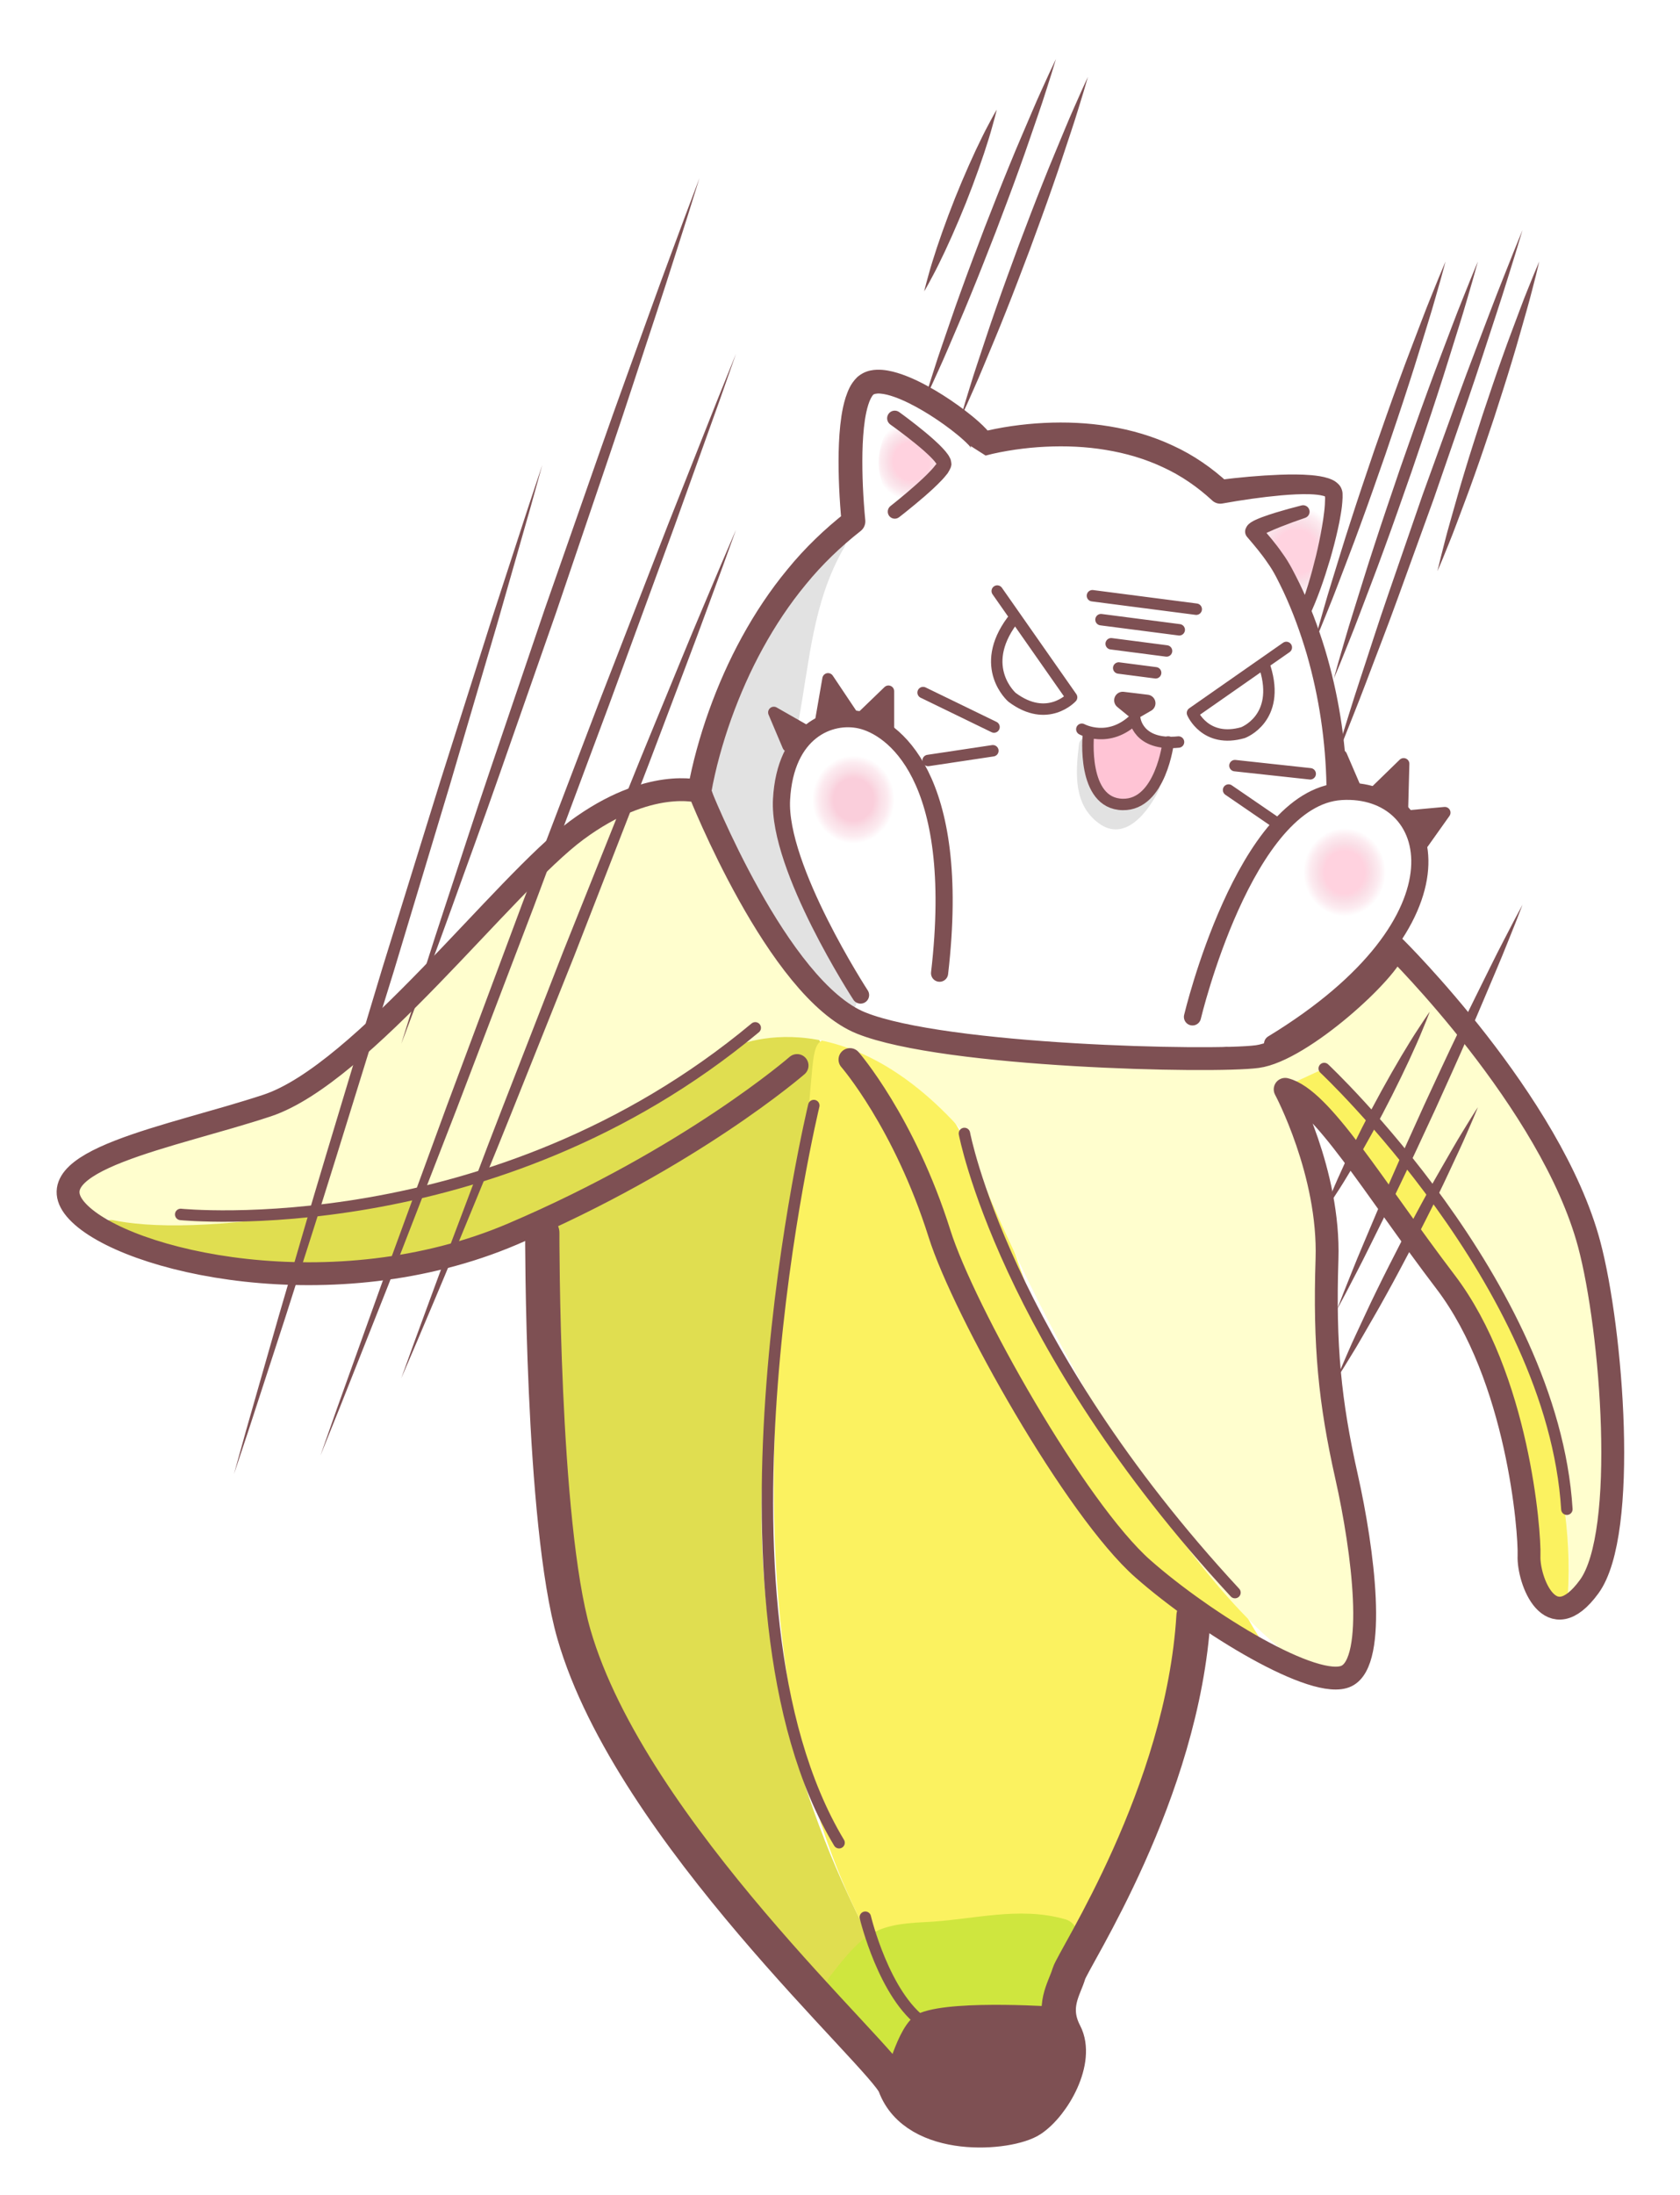
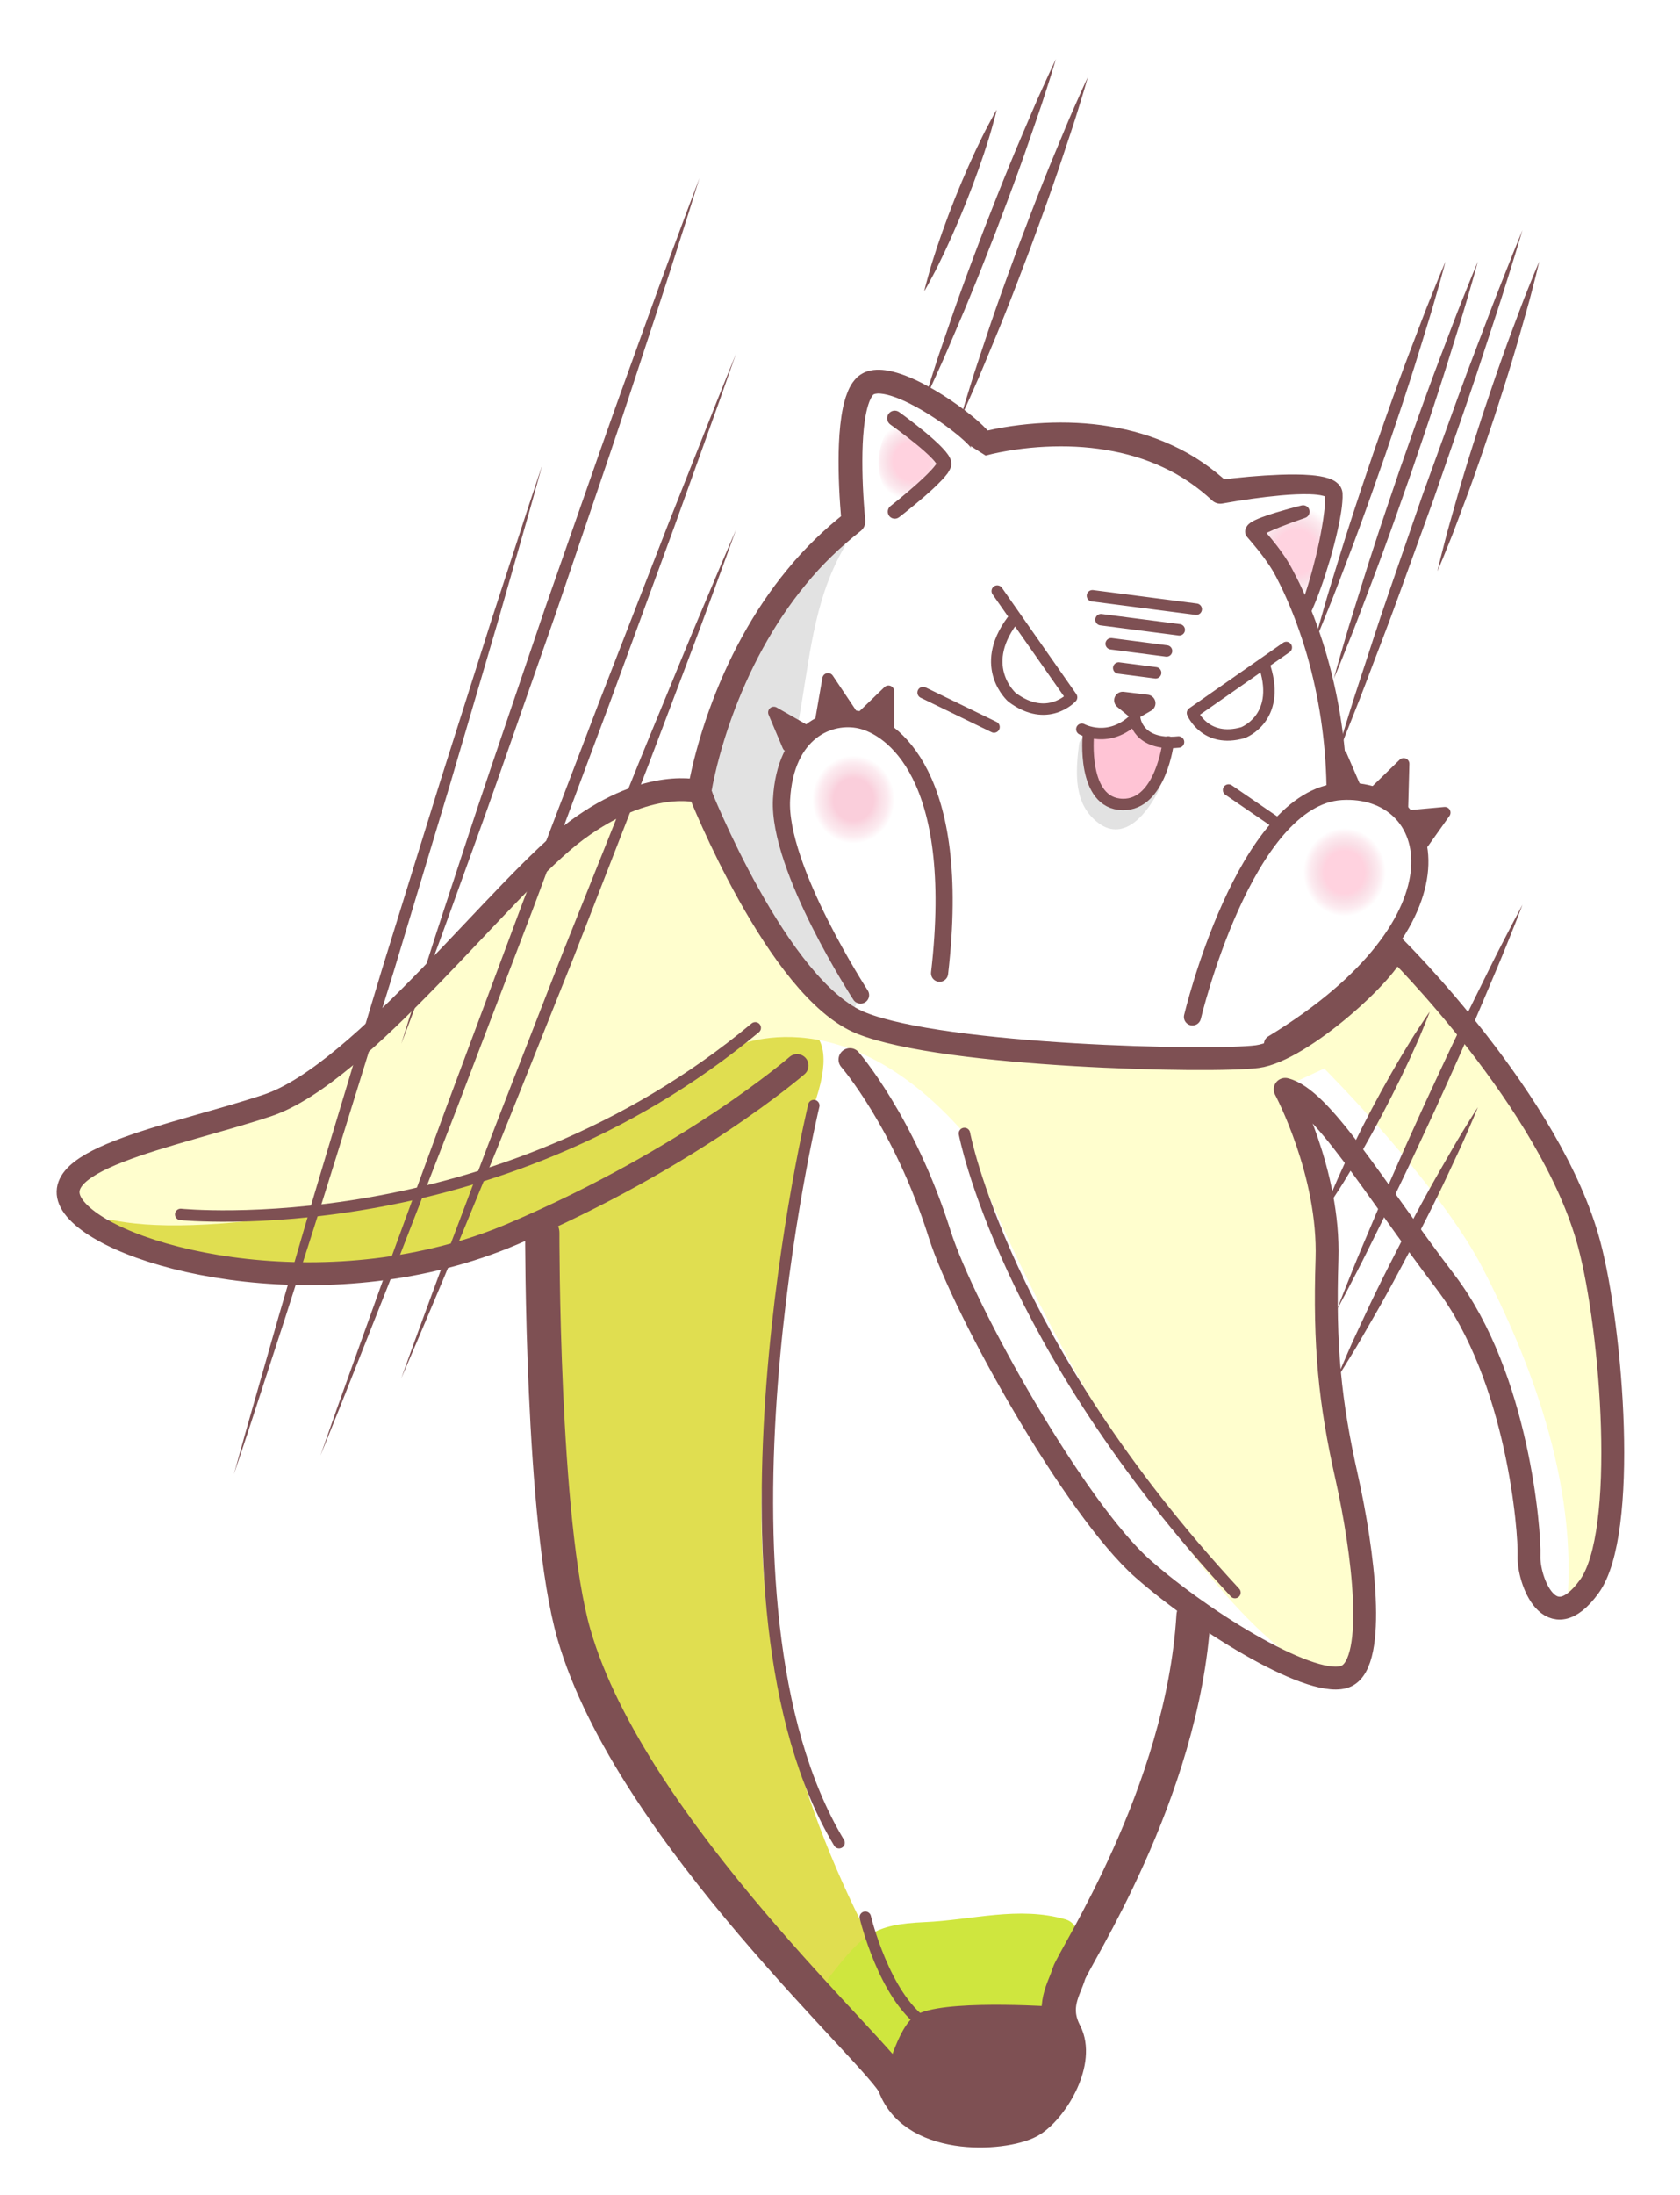
<svg xmlns="http://www.w3.org/2000/svg" width="147" height="192" viewBox="0 0 147 192" fill="none">
  <g filter="url(#filter0_d)">
    <path d="M74.68 41.617C74.68 41.617 74.113 28.847 76.616 29.393C79.118 29.939 86.876 34.623 86.876 34.623C86.876 34.623 101.683 32.762 106.781 39.013C111.878 45.264 106.781 39.013 106.781 39.013C106.781 39.013 117.167 37.623 116.703 39.187C116.238 40.751 113.552 50.134 114.047 50.642C114.543 51.149 120.7 70.559 114.399 86.388C108.098 102.218 114.399 86.388 114.399 86.388C114.399 86.388 113.79 89.449 101.485 88.671C89.18 87.893 75.069 86.632 71.428 82.62C67.786 78.608 60.065 66.812 61.202 63.68C62.34 60.548 65.338 48.041 74.68 41.617Z" fill="white" />
    <path d="M78.294 32.589C78.294 32.589 75.107 36.323 78.294 40.099L82.61 36.582L78.294 32.589Z" fill="url(#paint0_radial)" />
    <path d="M110.117 42.163L116.703 39.845C116.703 39.845 115.986 45.958 114.047 48.693L110.117 42.163Z" fill="url(#paint1_radial)" />
    <path d="M95.23 60.283C95.23 60.283 97.71 59.78 99.297 58.86C99.297 58.86 99.663 60.476 102.226 60.901C102.226 60.901 100.57 66.577 98.891 66.362C98.89 66.362 94.823 67.184 95.23 60.283Z" fill="#FFC4D5" />
    <path d="M72.924 78.481C68.609 72.585 68.507 66.289 69.83 59.276C70.848 53.885 71.085 48.697 73.864 43.88C74.526 42.732 72.837 41.687 72.178 42.828C71.698 43.66 71.285 44.519 70.917 45.394C70.605 45.379 70.284 45.514 70.063 45.867C66.704 51.233 59.686 59.587 62.541 66.778C64.126 70.768 66.107 74.629 67.785 78.607C68.549 80.42 70.616 83.591 72.505 84.22C77.12 85.758 74.154 80.161 72.924 78.481Z" fill="#E2E2E2" />
    <path d="M100.584 64.514C100.278 65.148 99.895 65.803 99.45 66.33C99.275 66.168 99 66.103 98.768 66.297C97.583 67.295 95.935 66.193 95.74 64.769C95.693 64.425 95.419 64.339 95.177 64.424C95.078 63.277 95.273 62.014 95.392 61.065C95.475 60.4 94.497 60.409 94.416 61.065C94.097 63.637 93.923 66.373 96.144 68.007C98.444 69.698 100.48 67.003 101.427 65.039C101.715 64.444 100.873 63.917 100.584 64.514Z" fill="#E2E2E2" />
    <path d="M78.681 32.044C78.681 32.044 79.303 32.488 80.198 33.192C80.646 33.546 81.164 33.963 81.706 34.448C81.976 34.694 82.252 34.949 82.527 35.248C82.663 35.39 82.802 35.557 82.937 35.746C83.005 35.829 83.078 35.98 83.141 36.098C83.171 36.137 83.21 36.288 83.227 36.399C83.237 36.459 83.244 36.519 83.247 36.578L83.249 36.622V36.633L83.227 36.756L83.224 36.765L83.214 36.798C83.221 36.883 82.932 37.42 82.831 37.502C82.697 37.679 82.562 37.826 82.428 37.972C82.158 38.26 81.887 38.519 81.623 38.766C81.093 39.256 80.587 39.685 80.149 40.048C79.274 40.776 78.671 41.238 78.671 41.238C78.402 41.447 78.015 41.397 77.806 41.127C77.6 40.858 77.651 40.471 77.916 40.261C77.916 40.261 78.499 39.806 79.348 39.089C79.772 38.729 80.262 38.306 80.761 37.837C81.01 37.601 81.261 37.356 81.494 37.103C81.608 36.976 81.725 36.848 81.814 36.726L81.882 36.638C81.885 36.628 81.891 36.621 81.899 36.616C81.907 36.606 81.919 36.616 81.933 36.593L81.976 36.458L81.986 36.425L81.99 36.417C81.98 36.468 82.011 36.295 81.97 36.531L81.969 36.533L81.965 36.543C81.959 36.555 81.956 36.57 81.957 36.583C81.951 36.604 81.993 36.655 81.966 36.618C81.931 36.575 81.935 36.549 81.883 36.487C81.799 36.373 81.701 36.253 81.58 36.13C81.353 35.886 81.094 35.65 80.843 35.425C80.333 34.976 79.826 34.575 79.389 34.235C78.511 33.556 77.908 33.133 77.908 33.133C77.606 32.921 77.533 32.504 77.744 32.201C77.955 31.899 78.372 31.825 78.673 32.037L78.678 32.04L78.681 32.044Z" fill="#7E5053" />
    <path d="M114.205 41.291C113.474 41.54 112.738 41.807 112.023 42.091C111.666 42.234 111.311 42.382 110.976 42.539C110.81 42.617 110.646 42.7 110.504 42.782C110.436 42.823 110.367 42.865 110.328 42.897C110.304 42.914 110.295 42.926 110.299 42.924C110.3 42.918 110.358 42.901 110.426 42.713V42.712L110.266 41.981C110.945 42.756 111.599 43.504 112.2 44.378C112.827 45.227 113.279 46.171 113.729 47.072C114.612 48.907 115.328 50.807 115.923 52.745C117.094 56.626 117.739 60.661 117.859 64.712C117.992 68.766 117.569 72.83 116.701 76.786C116.496 77.779 116.225 78.755 115.966 79.734C115.675 80.703 115.402 81.679 115.057 82.632C114.744 83.594 114.373 84.536 114.003 85.477C113.641 86.422 113.207 87.335 112.812 88.266C112.691 88.549 112.451 88.745 112.176 88.82L112.146 88.828H112.145C110.769 89.17 109.481 89.378 108.148 89.569C106.824 89.75 105.499 89.874 104.171 89.981C102.844 90.059 101.517 90.132 100.189 90.144C98.861 90.188 97.535 90.136 96.209 90.119C94.886 90.043 93.558 90.025 92.239 89.891C90.918 89.788 89.597 89.674 88.284 89.496C86.967 89.354 85.657 89.162 84.352 88.94C83.041 88.749 81.742 88.497 80.446 88.228C79.145 87.986 77.855 87.692 76.572 87.37C75.274 87.003 74.056 86.935 72.576 86.087C71.29 85.356 70.236 84.392 69.305 83.368C68.376 82.339 67.57 81.237 66.832 80.103C65.361 77.833 64.149 75.442 63.064 73.009C61.984 70.566 61.032 68.106 60.207 65.54C60.158 65.387 60.149 65.227 60.172 65.079C60.273 64.447 60.392 63.884 60.525 63.297C60.658 62.716 60.801 62.14 60.959 61.569C61.272 60.425 61.627 59.295 62.026 58.18C62.826 55.952 63.785 53.777 64.928 51.696C66.071 49.615 67.391 47.622 68.913 45.785C70.42 43.935 72.157 42.267 74.042 40.791L73.642 41.727C73.446 39.658 73.346 37.626 73.382 35.545C73.406 34.505 73.467 33.46 73.626 32.39C73.71 31.854 73.818 31.312 73.997 30.751C74.195 30.194 74.391 29.6 74.999 28.996C75.74 28.332 76.596 28.307 77.211 28.351C77.855 28.407 78.409 28.568 78.938 28.75C79.99 29.124 80.931 29.618 81.84 30.15C82.746 30.687 83.612 31.272 84.448 31.909C84.866 32.228 85.277 32.56 85.682 32.925C85.884 33.108 86.085 33.297 86.288 33.515C86.391 33.626 86.493 33.741 86.602 33.884C86.706 34.059 86.842 34.124 86.978 34.683L85.661 33.843C86.173 33.702 86.62 33.606 87.097 33.51C87.568 33.416 88.04 33.338 88.513 33.268C89.459 33.132 90.409 33.038 91.363 32.991C93.27 32.898 95.195 32.978 97.097 33.295C98.998 33.606 100.88 34.152 102.645 34.983C104.42 35.795 106.051 36.924 107.488 38.252L106.613 37.983H106.614C108.411 37.756 110.181 37.591 111.994 37.521C112.9 37.491 113.809 37.48 114.753 37.56C115.229 37.607 115.705 37.662 116.245 37.834C116.515 37.938 116.823 38.029 117.169 38.406C117.339 38.585 117.476 38.929 117.473 39.188L117.476 39.52C117.452 40.073 117.396 40.523 117.317 40.979C117.243 41.435 117.153 41.88 117.054 42.323C116.858 43.207 116.629 44.077 116.378 44.941C115.863 46.664 115.29 48.365 114.503 50.013C114.382 50.267 114.08 50.373 113.827 50.252C113.583 50.134 113.476 49.847 113.579 49.599L113.583 49.589C114.25 48.003 114.732 46.307 115.15 44.613C115.353 43.763 115.534 42.907 115.679 42.052C115.753 41.625 115.817 41.197 115.865 40.775C115.921 40.353 115.941 39.919 115.946 39.586L115.926 39.254C115.917 39.291 115.967 39.418 115.988 39.434C116.034 39.477 115.915 39.396 115.768 39.364C115.461 39.282 115.05 39.243 114.646 39.228C113.824 39.201 112.961 39.251 112.103 39.326C110.386 39.481 108.64 39.736 106.941 40.041H106.94C106.615 40.093 106.302 39.988 106.075 39.782L106.065 39.771C104.79 38.596 103.351 37.596 101.768 36.872C100.194 36.13 98.497 35.635 96.76 35.352C95.024 35.061 93.242 34.986 91.466 35.073C90.579 35.116 89.692 35.203 88.812 35.331C88.373 35.397 87.934 35.469 87.501 35.555C87.075 35.639 86.62 35.74 86.242 35.845L84.925 35.005C85.005 35.316 84.991 35.169 84.946 35.142C84.903 35.085 84.838 35.011 84.769 34.936C84.627 34.785 84.463 34.628 84.291 34.473C83.947 34.162 83.572 33.859 83.19 33.566C82.423 32.982 81.614 32.436 80.786 31.945C79.959 31.458 79.1 31.016 78.252 30.716C77.832 30.567 77.406 30.455 77.045 30.427C76.674 30.389 76.434 30.481 76.417 30.52C76.292 30.624 76.096 31.001 75.977 31.392C75.848 31.793 75.755 32.244 75.682 32.705C75.544 33.634 75.485 34.608 75.463 35.587C75.427 37.545 75.526 39.555 75.712 41.506C75.747 41.877 75.582 42.226 75.31 42.441C73.556 43.817 71.933 45.372 70.516 47.111C69.085 48.838 67.837 50.722 66.751 52.698C65.665 54.675 64.748 56.752 63.983 58.881C63.602 59.946 63.262 61.027 62.964 62.117C62.813 62.662 62.677 63.21 62.553 63.759C62.429 64.301 62.31 64.872 62.228 65.383L62.193 64.924C62.974 67.358 63.919 69.803 64.963 72.161C66.014 74.522 67.188 76.828 68.572 78.964C69.954 81.071 71.582 83.11 73.588 84.267C74.374 84.806 75.841 85.023 77.056 85.343C78.315 85.66 79.58 85.95 80.856 86.185C82.126 86.448 83.399 86.696 84.682 86.882C85.961 87.1 87.243 87.288 88.532 87.426C89.816 87.6 91.107 87.711 92.398 87.812C93.687 87.943 94.981 87.96 96.274 88.035C97.567 88.051 98.861 88.102 100.153 88.059C101.445 88.048 102.734 87.976 104.023 87.901C105.308 87.799 106.591 87.679 107.864 87.504C109.123 87.327 110.426 87.108 111.593 86.819H111.594L110.928 87.381C111.318 86.487 111.751 85.609 112.11 84.702C112.478 83.797 112.847 82.893 113.16 81.968C113.505 81.054 113.777 80.117 114.07 79.186C114.33 78.248 114.603 77.309 114.812 76.357C115.694 72.559 116.148 68.656 116.067 64.755C115.997 60.856 115.423 56.963 114.342 53.217C113.791 51.348 113.124 49.509 112.304 47.751C111.878 46.873 111.476 46.004 110.927 45.25C110.413 44.478 109.768 43.716 109.148 42.992L109.117 42.955C108.947 42.756 108.907 42.489 108.988 42.259L108.989 42.257C109.096 41.978 109.22 41.886 109.294 41.814C109.372 41.748 109.441 41.7 109.499 41.663C109.622 41.585 109.726 41.534 109.831 41.483C110.038 41.385 110.233 41.308 110.429 41.234C110.818 41.088 111.201 40.964 111.584 40.845C112.351 40.61 113.112 40.402 113.886 40.206C114.189 40.13 114.494 40.313 114.571 40.615C114.647 40.904 114.48 41.197 114.205 41.291Z" fill="#7E5053" />
    <path d="M80.772 56.575L86.977 59.59" stroke="#7E5053" stroke-miterlimit="10" stroke-linecap="round" stroke-linejoin="round" />
-     <path d="M81.21 62.515L86.876 61.664" stroke="#7E5053" stroke-miterlimit="10" stroke-linecap="round" stroke-linejoin="round" />
-     <path d="M108.057 62.965L114.643 63.68" stroke="#7E5053" stroke-miterlimit="10" stroke-linecap="round" stroke-linejoin="round" />
    <path d="M107.5 65.099L112.733 68.686" stroke="#7E5053" stroke-miterlimit="10" stroke-linecap="round" stroke-linejoin="round" />
    <path d="M87.258 47.695L93.765 56.99C93.765 56.99 91.65 59.31 88.555 56.99C88.555 56.99 85.54 54.38 88.555 50.3" stroke="#7E5053" stroke-miterlimit="10" stroke-linecap="round" stroke-linejoin="round" />
    <path d="M112.553 52.627L104.342 58.36C104.342 58.36 105.463 61.026 108.76 60.08C108.76 60.08 112.073 58.861 110.698 54.408" stroke="#7E5053" stroke-miterlimit="10" stroke-linecap="round" stroke-linejoin="round" />
    <path d="M99.297 58.119L98.239 57.253L100.354 57.509L99.297 58.119Z" stroke="#7E5053" stroke-width="1.5" stroke-miterlimit="10" stroke-linecap="round" stroke-linejoin="round" />
    <path d="M94.66 59.782C94.66 59.782 97.019 61.083 99.297 58.86C99.297 58.86 99.54 61.262 103.121 60.901" stroke="#7E5053" stroke-miterlimit="10" stroke-linecap="round" stroke-linejoin="round" />
    <path d="M95.23 60.283C95.23 60.283 94.629 66.299 98.239 66.362C101.574 66.42 102.225 60.9 102.225 60.9" stroke="#7E5053" stroke-miterlimit="10" stroke-linecap="round" stroke-linejoin="round" />
    <path d="M101.118 54.845L97.887 54.426" stroke="#7E5053" stroke-miterlimit="10" stroke-linecap="round" stroke-linejoin="round" />
    <path d="M97.228 52.306L102.073 52.935" stroke="#7E5053" stroke-miterlimit="10" stroke-linecap="round" stroke-linejoin="round" />
    <path d="M96.337 50.198L103.184 51.085" stroke="#7E5053" stroke-miterlimit="10" stroke-linecap="round" stroke-linejoin="round" />
    <path d="M95.588 48.105L104.671 49.282" stroke="#7E5053" stroke-miterlimit="10" stroke-linecap="round" stroke-linejoin="round" />
    <path d="M75.492 83.335C75.492 83.335 81.177 85.418 82.214 81.121C82.214 81.121 83.707 69.256 81.102 65.067C78.498 60.877 76.293 57.392 71.229 59.782C66.167 62.172 69.267 71.068 69.689 72.142C70.112 73.216 74.504 82.488 75.492 83.335Z" fill="white" />
    <path d="M75.299 83.031C75.299 83.031 68.059 71.918 68.384 65.927C68.709 59.937 72.615 58.374 75.299 58.981C77.984 59.589 84.236 63.71 82.213 81.12" stroke="#7E5053" stroke-width="1.5" stroke-miterlimit="10" stroke-linecap="round" stroke-linejoin="round" />
    <path d="M68.954 61.252L67.71 58.312L70.284 59.782L68.954 61.252Z" fill="#7E5053" stroke="#7E5053" stroke-miterlimit="10" stroke-linecap="round" stroke-linejoin="round" />
    <path d="M71.801 59.131L72.453 55.372L74.68 58.7L71.801 59.131Z" fill="#7E5053" stroke="#7E5053" stroke-miterlimit="10" stroke-linecap="round" stroke-linejoin="round" />
    <path d="M75.492 58.622L77.74 56.455V59.782L75.492 58.622Z" fill="#7E5053" stroke="#7E5053" stroke-miterlimit="10" stroke-linecap="round" stroke-linejoin="round" />
    <path d="M74.68 69.777C76.668 69.777 78.281 68.056 78.281 65.933C78.281 63.811 76.668 62.09 74.68 62.09C72.691 62.09 71.079 63.811 71.079 65.933C71.079 68.056 72.691 69.777 74.68 69.777Z" fill="url(#paint2_radial)" />
    <path d="M116.703 65.234L117.376 62.09L118.595 64.92L116.703 65.234Z" fill="#7E5053" stroke="#7E5053" stroke-miterlimit="10" stroke-linecap="round" stroke-linejoin="round" />
    <path d="M120.173 65.38L122.82 62.805L122.711 66.893L120.173 65.38Z" fill="#7E5053" stroke="#7E5053" stroke-miterlimit="10" stroke-linecap="round" stroke-linejoin="round" />
    <path d="M123.401 67.353L126.419 67.077L124.536 69.728L123.401 67.353Z" fill="#7E5053" stroke="#7E5053" stroke-miterlimit="10" stroke-linecap="round" stroke-linejoin="round" />
    <path d="M104.341 85.288C104.341 85.288 107.27 89.89 112.404 86.634C112.404 86.634 118.758 82.372 120.692 79.579C122.626 76.785 126.258 70.591 123.401 68.097C120.545 65.603 117.18 62.713 112.143 68.097C107.105 73.481 104.341 85.288 104.341 85.288Z" fill="white" />
    <path d="M111.351 87.293C129.179 76.447 125.817 64.712 117.357 65.227C108.896 65.742 104.341 84.941 104.341 84.941" stroke="#7E5053" stroke-width="1.5" stroke-miterlimit="10" stroke-linecap="round" stroke-linejoin="round" />
    <path d="M117.65 76.133C119.639 76.133 121.252 74.412 121.252 72.289C121.252 70.167 119.639 68.446 117.65 68.446C115.66 68.446 114.048 70.167 114.048 72.289C114.048 74.412 115.66 76.133 117.65 76.133Z" fill="url(#paint3_radial)" />
    <path d="M7.8 102.837L15.81 102.218C15.81 102.218 42.939 101.787 60.353 90.128C70.284 83.074 73.875 85.288 71.209 92.695C68.759 99.497 68.506 105.865 67.766 113.682C67.013 121.625 62.121 144.759 80.871 173.755L78.293 177.464C78.293 177.464 51.79 155.522 48.698 133.818C45.606 112.114 47.45 103.827 47.45 103.827C47.45 103.827 29.133 108.864 20.883 107.028C12.631 105.189 7.8 102.837 7.8 102.837Z" fill="#E0DE50" />
-     <path d="M72.086 86.945C70.795 87.349 71.313 89.455 70.284 97.056C69.18 105.203 60.412 151.298 83.19 175.375L92.71 172.54C92.71 172.54 94.214 168.373 97.252 161.545C100.289 154.717 105.177 141.699 104.434 137.324L111.352 140.931C111.352 140.931 109.502 138.51 108.06 135.294C108.06 135.294 92.595 116.626 89.439 107.422C86.283 98.219 80.261 84.386 72.086 86.945Z" fill="#FBF260" />
-     <path d="M112.232 90.758C112.232 90.758 123.667 104.182 125.762 107.159C127.857 110.135 133.26 120.139 135.071 135.92C135.071 135.92 138.459 135.83 139.054 134.774C139.649 133.719 139.054 134.338 139.054 134.338L134.594 116.841C134.594 116.841 127.754 102.86 123.169 97.545C118.584 92.23 115.869 89.456 115.869 89.456L112.232 90.758Z" fill="#FBF260" />
    <path d="M6.051 100.815C6.051 100.815 7.963 105.542 29.795 101.621C51.628 97.701 63.78 87.734 63.78 87.734C63.78 87.734 73.419 82.619 84.387 95.137C87.912 105.421 103.69 137.811 116.704 143.077C116.704 143.077 120.118 141.652 119.347 135.295C118.575 128.938 115.665 112.121 115.869 109.855C116.075 107.588 115.012 96.98 113.733 94.13C112.453 91.279 112.668 90.938 112.668 90.938L115.87 89.456C115.87 89.456 125.867 99.44 129.746 106.939C133.626 114.438 138.137 125.519 137.103 136.526C137.103 136.526 140.617 134.159 141.118 130.17C141.925 123.745 140.755 109.129 138.272 102.36C136.069 96.356 127.369 82.173 122.527 79.345C122.527 79.345 115.895 88.672 103.205 88.672C90.515 88.672 76.779 88.918 70.793 81.936C64.807 74.955 61.205 65.234 61.205 65.234C61.205 65.234 54.571 64.933 50.466 68.62C46.361 72.307 31.942 88.673 25.922 91.624C19.901 94.575 5.543 95.595 6.051 100.815Z" fill="#FFFECE" />
    <path d="M94.091 166.072C94.45 165.272 94.256 164.169 93.22 163.871C89.108 162.689 85.058 163.937 80.908 164.116C76.419 164.31 75.452 165.231 72.638 168.83C71.876 169.804 72.427 171.052 73.241 171.441C73.449 171.915 73.897 172.306 74.416 172.419C74.49 172.771 74.673 173.108 75.009 173.367C76.149 174.249 77.081 175.235 78.303 175.972C79.015 176.401 79.877 176.139 80.307 175.41C82.997 170.851 88.799 174.762 92.594 172.586C94.118 171.712 95.082 167.932 94.091 166.072Z" fill="#CFE63E" />
    <path d="M92.066 176.517C92.247 176.05 92.373 175.561 92.393 175.035C92.488 172.516 89.299 172.445 87.736 172.539C85.548 172.67 81.294 171.981 79.734 174.06C78.849 175.237 78.572 176.265 78.772 177.16C78.507 177.724 78.386 178.396 78.506 179.241C79.016 182.844 83.238 182.844 86.785 181.817C88.493 181.669 90.136 180.987 91.094 179.783C91.127 179.756 91.171 179.728 91.202 179.7C91.382 179.541 91.46 179.36 91.495 179.176C91.501 179.165 91.51 179.155 91.516 179.142C91.643 178.897 91.653 178.664 91.611 178.448C91.978 177.921 92.168 177.283 92.066 176.517Z" fill="#7E5053" />
    <path d="M78.293 178.4C78.293 178.4 79.499 173.535 80.871 172.991C83.653 171.889 92.708 172.54 92.708 172.54" stroke="#7E5053" stroke-width="2" stroke-miterlimit="10" stroke-linecap="round" stroke-linejoin="round" />
    <path d="M74.371 88.674C74.371 88.674 79.122 94.129 82.213 103.92C84.333 110.633 94.091 128.002 100.005 133.212C105.477 138.03 115.137 143.89 117.821 142.588C120.505 141.286 119.285 131.649 117.821 125.138C116.357 118.626 115.868 113.678 116.112 106.124C116.357 98.571 112.452 91.278 112.452 91.278C115.625 92.06 120.14 99.786 126.485 108.121C132.831 116.455 133.871 129.999 133.789 132.082C133.707 134.166 135.637 139.462 139.053 134.774C142.469 130.086 141.046 112.288 139.053 104.822C135.724 92.357 122.051 78.865 122.051 78.865C121.644 80.777 113.915 87.893 110.011 88.413C106.107 88.934 82.678 88.414 75.356 85.482C68.035 82.55 61.202 65.233 61.202 65.233C61.202 65.233 56.809 63.931 50.463 68.619C44.117 73.307 31.672 89.943 23.375 92.694C15.077 95.446 2.631 97.529 6.78 101.957C10.929 106.385 29.232 110.596 44.851 103.932C60.47 97.269 69.744 89.195 69.744 89.195" stroke="#7E5053" stroke-width="2" stroke-miterlimit="10" stroke-linecap="round" stroke-linejoin="round" />
    <path d="M15.81 102.218C15.81 102.218 43.143 105.002 66.084 85.899" stroke="#7E5053" stroke-miterlimit="10" stroke-linecap="round" stroke-linejoin="round" />
    <path d="M84.387 95.136C84.387 95.136 87.804 113.416 108.06 135.294" stroke="#7E5053" stroke-miterlimit="10" stroke-linecap="round" stroke-linejoin="round" />
-     <path d="M115.869 89.455C115.869 89.455 135.881 108.208 137.101 128.002" stroke="#7E5053" stroke-miterlimit="10" stroke-linecap="round" stroke-linejoin="round" />
    <path d="M47.45 103.825C47.45 103.825 47.385 129.123 50.221 138.942C55.224 156.262 77.371 175.906 78.294 178.4C80.124 183.349 88.293 182.698 90.245 181.395C92.197 180.093 94.394 176.186 93.174 173.842C91.954 171.498 93.145 169.936 93.525 168.633C93.907 167.331 103.494 152.897 104.435 137.324" stroke="#7E5053" stroke-width="3" stroke-miterlimit="10" stroke-linecap="round" stroke-linejoin="round" />
    <path d="M71.208 92.694C71.208 92.694 60.742 136.077 73.419 157.173" stroke="#7E5053" stroke-miterlimit="10" stroke-linecap="round" stroke-linejoin="round" />
    <path d="M75.715 163.685C75.715 163.685 77.357 170.577 80.871 172.991" stroke="#7E5053" stroke-miterlimit="10" stroke-linecap="round" stroke-linejoin="round" />
    <path d="M47.45 36.669C47.45 36.669 47.063 38.059 46.387 40.491C45.694 42.919 44.702 46.385 43.512 50.546C42.292 54.696 40.868 59.54 39.343 64.729C37.783 69.907 36.119 75.43 34.455 80.954C32.747 86.464 31.038 91.973 29.437 97.139C27.839 102.305 26.27 107.104 24.965 111.228C23.624 115.342 22.507 118.771 21.725 121.17C20.926 123.564 20.47 124.933 20.47 124.933C20.47 124.933 20.857 123.544 21.532 121.111C22.225 118.683 23.217 115.216 24.406 111.056C25.63 106.907 27.011 102.05 28.575 96.874C30.135 91.696 31.799 86.173 33.464 80.649C35.172 75.139 36.881 69.63 38.483 64.464C40.12 59.309 41.647 54.498 42.956 50.375C44.297 46.261 45.413 42.832 46.196 40.432C46.994 38.038 47.45 36.669 47.45 36.669Z" fill="#7E5053" />
    <path d="M61.202 11.58C61.202 11.58 60.829 12.775 60.177 14.866C59.503 16.949 58.579 19.94 57.402 23.504C56.219 27.067 54.884 31.239 53.374 35.682C51.866 40.126 50.257 44.866 48.649 49.605C46.997 54.33 45.343 59.054 43.795 63.483C42.251 67.914 40.73 72.022 39.467 75.558C38.2 79.091 37.084 82.015 36.33 84.071C35.556 86.121 35.113 87.291 35.113 87.291C35.113 87.291 35.486 86.097 36.139 84.006C36.812 81.922 37.734 78.93 38.914 75.366C40.096 71.803 41.43 67.63 42.942 63.188C44.45 58.745 46.058 54.006 47.667 49.265C49.32 44.541 50.973 39.817 52.523 35.387C54.07 30.957 55.587 26.849 56.851 23.314C58.119 19.78 59.233 16.855 59.986 14.8C60.76 12.751 61.202 11.58 61.202 11.58Z" fill="#7E5053" />
    <path d="M64.398 26.947C64.398 26.947 63.864 28.465 62.93 31.123C61.979 33.775 60.619 37.563 58.989 42.107C57.328 46.641 55.39 51.93 53.313 57.598C51.204 63.252 48.953 69.284 46.702 75.315C44.407 81.329 42.112 87.344 39.962 92.983C37.778 98.609 35.739 103.86 33.991 108.361C32.212 112.85 30.729 116.592 29.692 119.21C28.637 121.822 28.036 123.314 28.036 123.314C28.036 123.314 28.57 121.795 29.504 119.138C30.455 116.486 31.814 112.698 33.445 108.153C35.106 103.619 37.044 98.33 39.12 92.663C41.23 87.009 43.481 80.977 45.732 74.946C48.027 68.932 50.321 62.917 52.473 57.278C54.658 51.652 56.697 46.401 58.445 41.901C60.223 37.412 61.705 33.67 62.742 31.051C63.796 28.438 64.398 26.947 64.398 26.947Z" fill="#7E5053" />
    <path d="M64.398 42.336C64.398 42.336 63.974 43.509 63.233 45.562C62.471 47.606 61.422 50.543 60.093 54.038C58.76 57.532 57.247 61.625 55.55 65.981C53.855 70.337 52.046 74.985 50.237 79.631C48.385 84.26 46.533 88.89 44.797 93.23C43.064 97.571 41.373 101.594 39.959 105.057C38.544 108.517 37.304 111.378 36.464 113.392C35.604 115.398 35.112 116.544 35.112 116.544C35.112 116.544 35.535 115.371 36.276 113.318C37.038 111.273 38.086 108.336 39.416 104.841C40.749 101.347 42.258 97.252 43.958 92.897C45.654 88.542 47.462 83.895 49.272 79.249C51.124 74.62 52.976 69.99 54.712 65.651C56.447 61.31 58.138 57.287 59.55 53.824C60.967 50.363 62.205 47.502 63.045 45.489C63.907 43.482 64.398 42.336 64.398 42.336Z" fill="#7E5053" />
    <path d="M87.214 5.589C87.214 5.589 87.157 5.854 87.035 6.309C86.903 6.76 86.742 7.416 86.499 8.181C86.026 9.72 85.314 11.738 84.525 13.726C83.729 15.71 82.857 17.665 82.14 19.105C81.789 19.828 81.453 20.413 81.238 20.831C81.014 21.245 80.871 21.476 80.871 21.476C80.871 21.476 80.927 21.21 81.05 20.756C81.182 20.305 81.342 19.649 81.585 18.883C82.057 17.344 82.77 15.326 83.56 13.339C84.356 11.355 85.229 9.401 85.946 7.96C86.297 7.237 86.632 6.652 86.847 6.233C87.073 5.821 87.214 5.589 87.214 5.589Z" fill="#7E5053" />
    <path d="M92.394 1.162C92.394 1.162 92.248 1.642 91.993 2.484C91.717 3.317 91.362 4.523 90.867 5.941C90.369 7.36 89.82 9.027 89.175 10.792C88.541 12.56 87.828 14.433 87.118 16.306C86.388 18.172 85.662 20.039 84.945 21.776C84.242 23.518 83.529 25.121 82.946 26.508C82.362 27.893 81.816 29.025 81.462 29.828C81.086 30.623 80.872 31.077 80.872 31.077C80.872 31.077 81.018 30.597 81.273 29.755C81.55 28.923 81.903 27.716 82.4 26.297C82.898 24.878 83.445 23.211 84.091 21.447C84.725 19.678 85.439 17.806 86.149 15.932C86.879 14.067 87.607 12.2 88.323 10.463C89.028 8.722 89.739 7.118 90.322 5.731C90.906 4.345 91.451 3.214 91.805 2.411C92.18 1.616 92.394 1.162 92.394 1.162Z" fill="#7E5053" />
    <path d="M95.192 2.724C95.192 2.724 95.052 3.204 94.808 4.043C94.542 4.875 94.202 6.077 93.724 7.494C93.244 8.91 92.716 10.573 92.093 12.335C91.481 14.1 90.792 15.97 90.105 17.84C89.398 19.703 88.695 21.567 88.001 23.301C87.319 25.04 86.626 26.642 86.06 28.027C85.495 29.41 84.962 30.541 84.618 31.343C84.252 32.137 84.044 32.591 84.044 32.591C84.044 32.591 84.183 32.112 84.429 31.272C84.695 30.441 85.034 29.238 85.513 27.822C85.993 26.406 86.52 24.741 87.143 22.98C87.755 21.215 88.445 19.346 89.132 17.475C89.84 15.613 90.544 13.749 91.238 12.014C91.922 10.276 92.613 8.673 93.178 7.29C93.745 5.906 94.276 4.775 94.62 3.973C94.983 3.178 95.192 2.724 95.192 2.724Z" fill="#7E5053" />
    <path d="M126.485 18.872C126.485 18.872 126.34 19.407 126.086 20.343C125.811 21.271 125.457 22.61 124.962 24.192C124.465 25.774 123.918 27.631 123.274 29.6C122.641 31.574 121.929 33.666 121.22 35.759C120.491 37.845 119.765 39.933 119.048 41.878C118.345 43.827 117.632 45.626 117.049 47.179C116.466 48.731 115.918 50.003 115.564 50.903C115.189 51.796 114.973 52.306 114.973 52.306C114.973 52.306 115.119 51.772 115.372 50.836C115.648 49.908 116 48.568 116.496 46.986C116.993 45.403 117.538 43.547 118.184 41.578C118.816 39.605 119.528 37.513 120.238 35.42C120.968 33.334 121.695 31.246 122.411 29.301C123.117 27.353 123.828 25.553 124.411 24C124.995 22.449 125.541 21.176 125.895 20.275C126.27 19.382 126.485 18.872 126.485 18.872Z" fill="#7E5053" />
    <path d="M129.315 18.872C129.315 18.872 129.153 19.455 128.868 20.474C128.564 21.485 128.167 22.945 127.62 24.671C127.072 26.398 126.464 28.422 125.757 30.571C125.059 32.724 124.279 35.008 123.5 37.293C122.702 39.571 121.907 41.85 121.127 43.974C120.359 46.102 119.585 48.069 118.95 49.765C118.315 51.462 117.725 52.853 117.341 53.838C116.935 54.815 116.704 55.373 116.704 55.373C116.704 55.373 116.866 54.791 117.15 53.772C117.455 52.761 117.851 51.3 118.399 49.575C118.946 47.848 119.552 45.823 120.262 43.675C120.959 41.522 121.741 39.238 122.519 36.953C123.318 34.675 124.113 32.396 124.894 30.272C125.664 28.145 126.435 26.176 127.07 24.481C127.706 22.785 128.294 21.393 128.679 20.408C129.083 19.431 129.315 18.872 129.315 18.872Z" fill="#7E5053" />
    <path d="M133.22 16.119C133.22 16.119 132.996 16.861 132.604 18.159C132.193 19.45 131.643 21.307 130.913 23.512C130.18 25.714 129.367 28.3 128.418 31.042C127.471 33.785 126.461 36.71 125.451 39.636C124.397 42.546 123.344 45.456 122.355 48.185C121.371 50.914 120.375 53.435 119.561 55.609C118.743 57.781 118.001 59.571 117.509 60.834C116.997 62.089 116.705 62.806 116.705 62.806C116.705 62.806 116.928 62.064 117.319 60.766C117.731 59.475 118.279 57.617 119.01 55.413C119.744 53.211 120.554 50.624 121.506 47.883C122.453 45.14 123.463 42.214 124.474 39.289C125.528 36.379 126.583 33.469 127.571 30.741C128.558 28.011 129.551 25.491 130.366 23.317C131.185 21.145 131.926 19.355 132.417 18.092C132.928 16.836 133.22 16.119 133.22 16.119Z" fill="#7E5053" />
    <path d="M134.684 18.872C134.684 18.872 134.579 19.307 134.397 20.067C134.193 20.822 133.942 21.911 133.569 23.196C133.195 24.48 132.789 25.988 132.299 27.586C131.819 29.188 131.27 30.883 130.723 32.579C130.157 34.268 129.594 35.959 129.029 37.532C128.478 39.11 127.907 40.564 127.445 41.818C126.984 43.074 126.538 44.099 126.254 44.827C125.95 45.548 125.775 45.96 125.775 45.96C125.775 45.96 125.879 45.525 126.062 44.765C126.266 44.01 126.516 42.92 126.889 41.636C127.264 40.352 127.667 38.843 128.159 37.246C128.64 35.645 129.19 33.95 129.737 32.254C130.304 30.564 130.869 28.873 131.432 27.3C131.985 25.723 132.554 24.269 133.016 23.014C133.478 21.758 133.923 20.733 134.206 20.005C134.51 19.284 134.684 18.872 134.684 18.872Z" fill="#7E5053" />
    <path d="M133.219 75.13C133.219 75.13 132.999 75.699 132.614 76.694C132.207 77.68 131.666 79.106 130.948 80.786C130.229 82.466 129.419 84.439 128.498 86.528C127.587 88.622 126.58 90.839 125.575 93.058C124.55 95.268 123.53 97.478 122.538 99.535C121.559 101.598 120.591 103.498 119.788 105.139C118.986 106.78 118.257 108.121 117.775 109.071C117.273 110.012 116.985 110.55 116.985 110.55C116.985 110.55 117.206 109.981 117.591 108.986C117.997 108 118.537 106.573 119.256 104.893C119.975 103.214 120.783 101.239 121.706 99.151C122.616 97.058 123.625 94.841 124.63 92.623C125.655 90.413 126.676 88.202 127.668 86.145C128.649 84.084 129.615 82.183 130.418 80.542C131.221 78.901 131.947 77.56 132.43 76.609C132.933 75.668 133.219 75.13 133.219 75.13Z" fill="#7E5053" />
    <path d="M129.315 92.841C129.315 92.841 129.163 93.233 128.874 93.906C128.574 94.574 128.182 95.546 127.647 96.679C127.11 97.812 126.512 99.148 125.819 100.552C125.135 101.961 124.371 103.446 123.611 104.933C122.831 106.409 122.054 107.887 121.292 109.255C120.543 110.629 119.789 111.885 119.171 112.974C118.553 114.064 117.979 114.942 117.605 115.571C117.218 116.194 116.985 116.543 116.985 116.543C116.985 116.543 117.137 116.151 117.425 115.478C117.725 114.81 118.115 113.837 118.652 112.704C119.191 111.572 119.785 110.234 120.48 108.832C121.164 107.422 121.928 105.939 122.689 104.452C123.469 102.976 124.247 101.499 125.008 100.13C125.76 98.757 126.511 97.5 127.129 96.41C127.749 95.322 128.32 94.442 128.695 93.813C129.082 93.19 129.315 92.841 129.315 92.841Z" fill="#7E5053" />
    <path d="M125.103 84.486C125.103 84.486 124.999 84.781 124.795 85.285C124.582 85.784 124.304 86.511 123.923 87.358C123.174 89.059 122.096 91.287 120.946 93.474C119.789 95.658 118.559 97.805 117.577 99.382C117.092 100.175 116.647 100.813 116.356 101.271C116.055 101.723 115.87 101.975 115.87 101.975C115.87 101.975 115.974 101.68 116.178 101.176C116.391 100.677 116.668 99.948 117.05 99.103C117.798 97.401 118.877 95.175 120.028 92.987C121.186 90.802 122.416 88.657 123.398 87.08C123.883 86.287 124.327 85.647 124.619 85.191C124.918 84.737 125.103 84.486 125.103 84.486Z" fill="#7E5053" />
  </g>
  <defs>
    <filter id="filter0_d" x="0" y="0" width="147" height="192" filterUnits="userSpaceOnUse" color-interpolation-filters="sRGB">
      <feFlood flood-opacity="0" result="BackgroundImageFix" />
      <feColorMatrix in="SourceAlpha" type="matrix" values="0 0 0 0 0 0 0 0 0 0 0 0 0 0 0 0 0 0 127 0" />
      <feOffset dy="4" />
      <feGaussianBlur stdDeviation="2" />
      <feColorMatrix type="matrix" values="0 0 0 0 0 0 0 0 0 0 0 0 0 0 0 0 0 0 0.25 0" />
      <feBlend mode="normal" in2="BackgroundImageFix" result="effect1_dropShadow" />
      <feBlend mode="normal" in="SourceGraphic" in2="effect1_dropShadow" result="shape" />
    </filter>
    <radialGradient id="paint0_radial" cx="0" cy="0" r="1" gradientUnits="userSpaceOnUse" gradientTransform="translate(79.742 36.344) scale(3.209 3.425)">
      <stop offset="0.483" stop-color="#FFD2DF" />
      <stop offset="0.649" stop-color="#FADEE6" />
      <stop offset="0.829" stop-color="#FCEBF0" />
      <stop offset="1" stop-color="white" />
    </radialGradient>
    <radialGradient id="paint1_radial" cx="0" cy="0" r="1" gradientUnits="userSpaceOnUse" gradientTransform="translate(113.408 44.269) scale(3.743 3.995)">
      <stop offset="0.483" stop-color="#FFD3E0" />
      <stop offset="0.649" stop-color="#FADEE6" />
      <stop offset="0.829" stop-color="#FCEBF0" />
      <stop offset="1" stop-color="white" />
    </radialGradient>
    <radialGradient id="paint2_radial" cx="0" cy="0" r="1" gradientUnits="userSpaceOnUse" gradientTransform="translate(74.678 65.934) scale(3.602 3.844)">
      <stop offset="0.483" stop-color="#FACEDB" />
      <stop offset="0.649" stop-color="#FADEE6" />
      <stop offset="0.829" stop-color="#FCEBF0" />
      <stop offset="1" stop-color="white" />
    </radialGradient>
    <radialGradient id="paint3_radial" cx="0" cy="0" r="1" gradientUnits="userSpaceOnUse" gradientTransform="translate(117.647 72.29) scale(3.602 3.844)">
      <stop offset="0.483" stop-color="#FFD2DF" />
      <stop offset="0.649" stop-color="#FADEE6" />
      <stop offset="0.829" stop-color="#FCEBF0" />
      <stop offset="1" stop-color="white" />
    </radialGradient>
  </defs>
</svg>